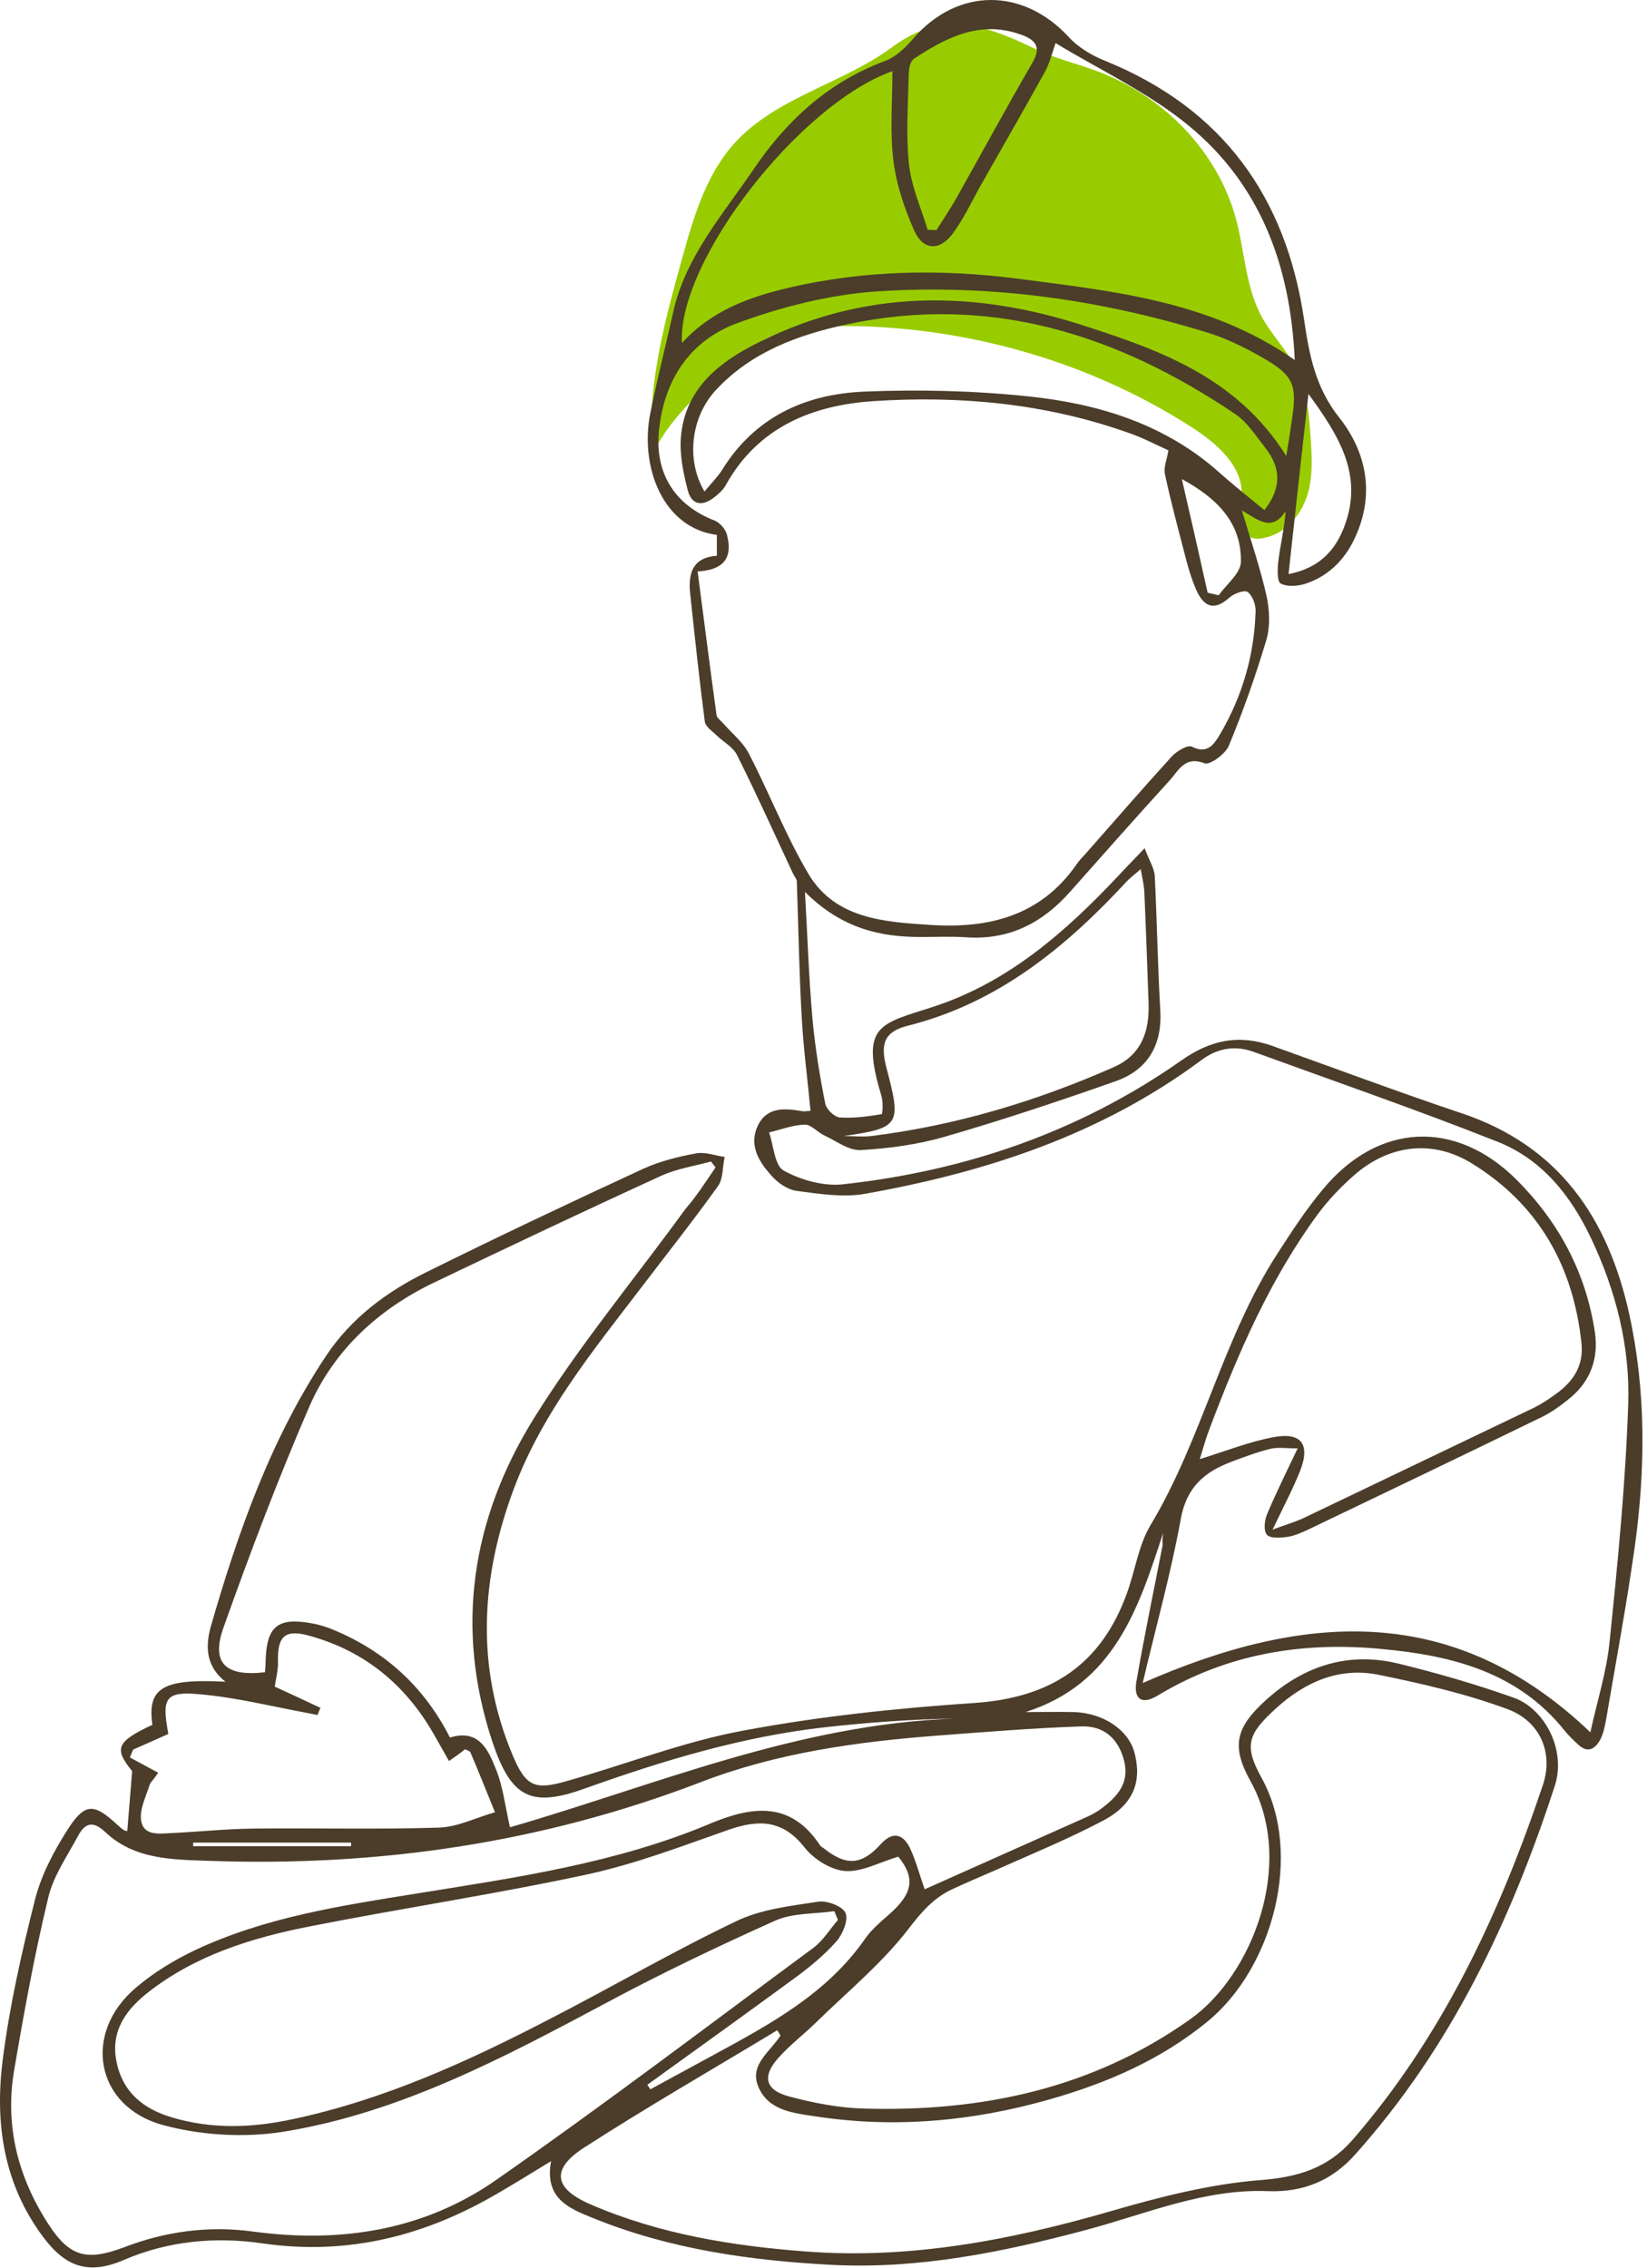
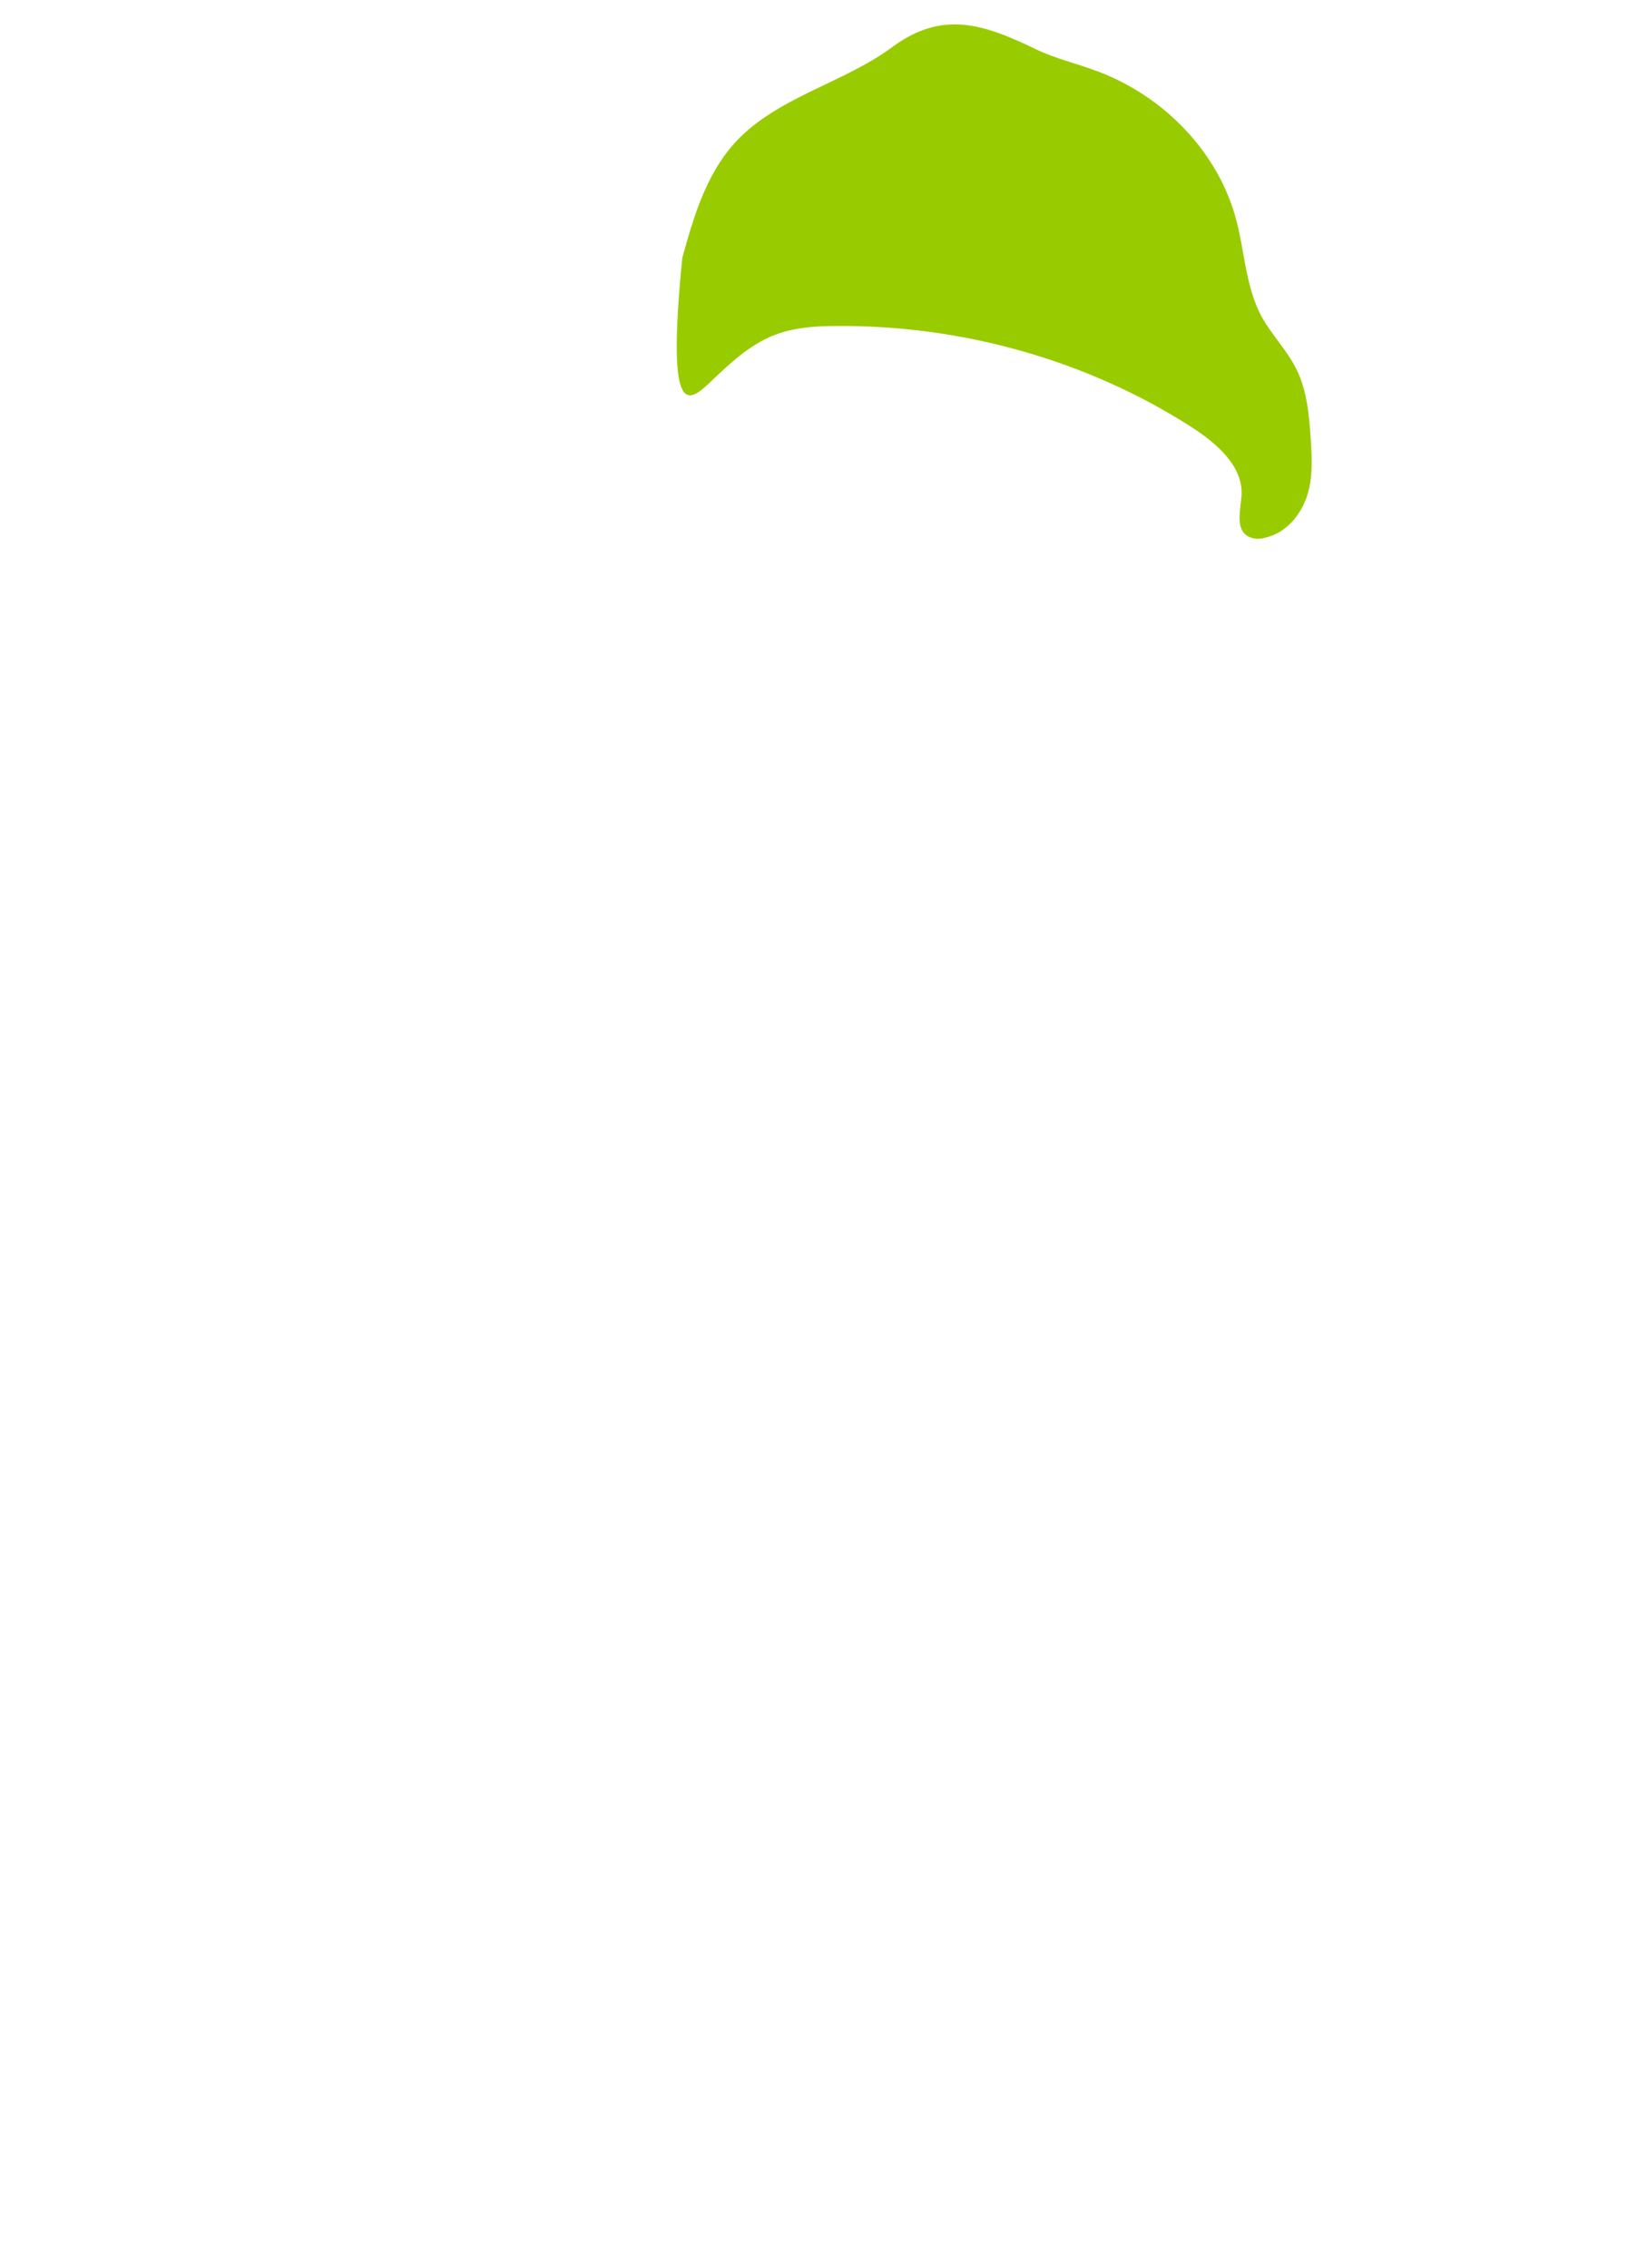
<svg xmlns="http://www.w3.org/2000/svg" width="329" height="453" viewBox="0 0 329 453" fill="none">
-   <path d="M147.958 27.311C141.31 33.829 138.702 42.824 136.291 51.493C132.706 64.399 129.121 77.565 130.294 90.862C132.967 85.061 137.725 80.303 142.483 75.74C146.329 72.09 150.37 68.375 155.519 66.615C159.169 65.376 163.08 65.116 166.926 65.116C192.02 64.855 217.179 71.96 237.842 85.191C242.926 88.45 248.205 92.948 248.01 98.684C247.879 101.747 246.576 105.788 249.509 107.222C250.552 107.744 251.79 107.678 252.898 107.353C256.939 106.375 259.807 102.855 261.046 99.205C262.284 95.555 262.089 91.514 261.828 87.668C261.502 82.91 261.111 78.022 258.96 73.72C257.135 70.004 254.071 66.941 252.051 63.291C248.792 57.294 248.661 50.255 246.902 43.737C243.382 30.635 232.823 19.359 219.33 14.275C215.224 12.711 210.857 11.733 206.946 9.843C196.322 4.694 188.109 2.021 178.071 9.517C168.751 16.361 156.301 19.164 147.958 27.311Z" fill="#99CC00" />
-   <path d="M232.366 306.087C227.413 321.339 222.524 336.331 204.86 341.936C208.054 341.936 211.248 341.871 214.442 341.936C220.373 342.067 225.457 345.521 226.63 350.084C228.13 355.82 226.435 360.382 220.438 363.576C213.529 367.226 206.229 370.224 199.059 373.418C196.126 374.722 193.128 375.96 190.195 377.329C186.414 379.089 184.003 381.957 181.395 385.346C176.116 392.19 169.207 397.861 162.949 403.988C160.538 406.334 157.8 408.42 155.519 410.962C152.195 414.677 152.781 417.415 157.67 418.719C162.558 420.022 167.642 421 172.661 421.13C196.126 421.782 218.222 417.154 237.776 403.271C250.095 394.537 258.96 372.18 249.769 355.689C245.859 348.65 246.901 344.934 252.963 339.459C260.589 332.615 269.454 329.813 279.492 332.289C287.183 334.18 294.874 336.396 302.37 339.068C308.497 341.219 312.929 349.432 310.583 356.667C301.783 383.717 289.79 409.007 270.627 430.386C266.064 435.47 260.394 437.881 253.289 437.621C240.579 437.099 228.912 442.183 216.919 445.377C200.298 449.809 183.611 453.199 166.339 452.351C149.978 451.504 133.814 449.223 118.562 443.031C113.869 441.14 108.654 439.185 110.088 431.624C106.242 433.971 102.983 435.991 99.725 437.881C85.059 446.55 69.546 450.526 52.404 448.05C43.083 446.681 33.632 447.528 24.702 451.374C17.728 454.372 13.1 452.808 8.602 446.746C0.716 436.187 -1.044 424.063 0.52 411.549C1.889 400.729 4.301 390.039 6.973 379.48C8.211 374.526 10.754 369.703 13.556 365.336C16.946 360.056 18.771 360.121 23.333 364.358C23.79 364.749 24.246 365.206 24.767 365.531C25.028 365.662 25.354 365.662 25.419 365.727C25.745 362.077 26.006 358.296 26.397 353.734C22.747 349.236 23.203 347.868 30.438 344.478C29.395 337.113 32.459 335.223 45.038 335.874C41.127 332.811 40.997 328.9 42.105 324.859C47.58 305.892 54.098 287.38 65.114 270.825C70.133 263.264 77.237 257.984 85.189 254.073C99.529 246.969 113.999 240.125 128.534 233.411C131.858 231.912 135.508 230.999 139.093 230.348C140.853 230.022 142.874 230.804 144.764 231.065C144.308 233.02 144.503 235.432 143.395 236.931C138.442 243.84 133.162 250.488 128.013 257.267C118.431 269.782 108.459 282.036 102.788 296.962C96.074 314.691 94.901 332.681 102.397 350.54C105.004 356.732 106.764 357.579 113.086 355.754C124.884 352.43 136.421 347.868 148.414 345.651C163.666 342.784 179.244 341.154 194.757 340.111C209.879 339.068 219.982 332.485 225.131 318.145C226.761 313.648 227.413 308.694 229.759 304.718C240.188 287.38 244.229 267.174 255.31 250.162C258.047 245.926 260.85 241.624 264.109 237.713C275.124 224.221 290.768 223.373 303.087 235.758C311.43 244.166 316.84 254.269 318.6 266.132C319.317 271.15 317.818 275.648 313.842 279.037C311.951 280.602 309.931 282.101 307.715 283.144C292.332 290.639 276.949 298.005 261.567 305.37C260.198 306.022 258.764 306.674 257.265 306.934C255.896 307.13 253.876 307.325 253.094 306.543C252.377 305.826 252.572 303.675 253.094 302.437C254.853 298.265 256.874 294.159 259.22 289.271C256.744 289.271 255.245 289.01 253.876 289.336C251.203 289.988 248.596 290.965 245.989 291.943C240.644 293.964 237.059 296.962 235.886 303.284C233.931 314.104 230.932 324.794 228.26 336.135C260.459 321.991 290.377 319.905 317.687 345.977C318.991 339.916 320.946 333.919 321.533 327.792C323.162 312.018 324.727 296.18 325.248 280.341C325.639 268.934 322.771 257.723 317.818 247.295C313.776 238.756 308.04 231.586 299.241 228.066C283.142 221.679 266.716 216.008 250.421 210.077C246.641 208.708 243.121 209.36 239.927 211.771C219.917 226.632 196.973 234.128 172.792 238.43C168.359 239.212 163.601 238.43 159.104 237.843C157.279 237.583 155.323 236.214 154.085 234.78C151.543 231.977 149.522 228.653 151.412 224.742C153.303 220.962 156.888 221.353 160.342 221.939C160.733 222.005 161.189 221.874 161.906 221.874C161.32 215.552 160.472 209.294 160.147 203.102C159.625 194.107 159.495 185.047 159.169 176.053C159.169 175.531 158.647 175.01 158.387 174.423C154.671 166.471 151.087 158.519 147.176 150.697C146.394 149.198 144.568 148.221 143.265 146.982C142.352 146.07 140.918 145.157 140.788 144.114C139.68 135.576 138.767 127.037 137.855 118.433C137.464 114.457 138.376 111.329 143.2 111.003C143.2 109.438 143.2 108.135 143.2 106.831C132.445 105.462 127.752 93.274 129.903 82.519C131.272 75.74 132.966 69.092 134.466 62.378C136.942 51.167 144.503 42.759 150.695 33.569C157.279 23.922 165.556 16.361 176.768 12.189C178.918 11.407 180.874 9.517 182.438 7.692C191.238 -2.476 204.274 -2.541 213.464 7.366C215.354 9.452 218.092 11.081 220.699 12.124C244.229 21.641 256.939 39.37 260.524 64.008C261.567 71.047 262.805 77.435 267.498 83.366C272.713 89.949 274.603 98.032 271.083 106.44C269.128 111.198 265.869 114.848 260.915 116.543C259.351 117.064 257.135 117.26 255.831 116.543C255.049 116.087 255.179 113.479 255.375 111.915C255.766 108.787 256.548 105.658 256.809 102.073C254.136 106.31 251.399 103.898 248.075 101.943C249.965 108.265 251.79 113.61 253.028 119.15C253.615 121.888 253.745 125.147 252.963 127.819C250.812 134.989 248.335 142.028 245.467 148.938C244.816 150.567 241.687 152.848 240.644 152.457C236.603 150.893 235.43 153.956 233.605 155.912C226.956 163.212 220.373 170.643 213.79 178.073C208.25 184.33 201.601 187.785 192.997 187.198C190.064 187.003 187.131 187.133 184.198 187.133C175.79 187.198 168.033 185.373 160.798 178.138C161.32 187.394 161.581 195.476 162.298 203.493C162.819 209.164 163.731 214.77 164.84 220.375C165.035 221.483 166.599 223.047 167.707 223.178C170.51 223.373 173.313 222.982 176.116 222.526C176.311 222.461 176.442 219.984 176.051 218.811C171.749 204.601 175.79 204.536 186.414 201.082C201.406 196.193 212.812 186.155 223.371 174.944C224.805 173.38 226.305 171.881 228.651 169.404C229.564 171.881 230.606 173.445 230.672 175.01C231.128 183.939 231.258 192.934 231.78 201.864C232.171 208.838 229.172 213.727 222.85 215.943C211.574 219.919 200.232 223.699 188.761 227.023C183.351 228.588 177.615 229.37 171.944 229.696C169.533 229.826 167.056 227.871 164.644 226.763C163.275 226.111 162.037 224.612 160.798 224.612C158.387 224.677 156.04 225.589 153.629 226.176C154.541 228.783 154.737 232.824 156.562 233.802C160.016 235.692 164.448 236.931 168.294 236.54C192.867 233.867 215.68 226.046 236.016 211.771C241.948 207.6 247.618 206.557 254.202 208.903C266.781 213.401 279.296 218.094 291.941 222.33C311.43 228.848 321.207 243.253 325.444 262.416C328.833 277.864 328.703 293.377 326.552 308.955C324.922 320.492 322.771 332.029 320.816 343.5C320.555 344.869 320.294 346.238 319.643 347.476C318.6 349.367 317.101 350.214 315.21 348.389C314.298 347.542 313.385 346.694 312.603 345.717C303.282 333.984 290.116 330.66 276.167 329.356C260.263 327.792 245.076 330.269 231.193 338.677C227.673 340.763 226.435 338.873 227.021 335.744C228.586 326.684 230.476 317.689 232.236 308.629C232.171 307.521 232.236 306.804 232.366 306.087ZM256.939 91.058C257.395 88.32 257.721 86.365 257.982 84.409C259.22 76.653 258.504 74.958 251.529 71.047C248.205 69.157 244.62 67.462 240.97 66.354C219.526 59.771 197.495 56.708 175.073 58.207C165.687 58.858 156.171 61.27 147.306 64.529C138.05 67.918 132.771 75.545 131.663 85.713C130.685 94.317 134.661 100.835 142.743 103.963C143.786 104.354 144.96 105.723 145.22 106.831C146.263 110.872 145.155 113.805 139.354 114.131C140.658 123.974 141.831 133.425 143.135 142.811C143.2 143.397 143.982 143.919 144.438 144.44C146.133 146.396 148.349 148.155 149.522 150.372C153.694 158.389 156.953 166.927 161.581 174.684C166.925 183.483 176.572 184.135 185.762 184.721C197.495 185.504 207.858 182.962 215.028 172.663C215.55 171.881 216.202 171.229 216.853 170.512C222.589 163.994 228.26 157.476 234.061 151.088C235.039 150.046 237.255 148.677 238.102 149.133C241.231 150.697 242.534 148.612 243.708 146.656C248.14 139.095 250.552 130.883 250.812 122.148C250.877 120.78 250.226 119.02 249.248 118.238C248.661 117.781 246.51 118.498 245.598 119.346C242.339 122.279 240.318 120.975 238.884 117.651C238.102 115.826 237.515 113.936 236.994 111.98C235.495 106.179 233.931 100.443 232.692 94.642C232.431 93.339 233.083 91.775 233.409 89.949C230.802 88.776 228.13 87.342 225.196 86.365C208.771 80.564 191.759 78.999 174.617 80.107C162.363 80.889 151.412 85.257 144.96 96.924C144.438 97.836 143.591 98.618 142.743 99.27C140.397 101.16 138.181 100.965 137.399 97.967C136.486 94.447 135.704 90.732 136.03 87.147C136.812 78.478 142.483 73.198 149.783 69.287C170.706 58.207 192.411 57.62 214.702 64.464C230.867 69.613 246.836 74.958 256.939 91.058ZM155.91 406.53C155.714 406.204 155.454 405.813 155.258 405.487C142.418 413.243 129.381 420.739 116.737 428.887C110.023 433.188 110.544 437.099 118.04 440.293C131.793 446.225 146.328 448.571 161.124 449.679C181.852 451.243 201.862 447.398 221.742 441.662C231.584 438.794 241.752 436.187 251.855 435.405C259.351 434.818 265.282 432.993 270.171 427.387C288.161 406.66 299.502 382.348 308.171 356.602C310.387 350.084 307.649 343.761 301.131 341.35C292.854 338.286 284.119 336.266 275.45 334.506C267.498 332.876 260.589 335.94 254.723 341.35C249.248 346.368 248.466 348.65 251.986 355.037C260.394 370.159 254.332 392.972 241.231 403.727C231.845 411.418 221.09 416.046 209.618 419.305C194.301 423.672 178.723 425.106 162.949 422.694C158.647 422.043 153.563 421.586 151.543 416.893C149.522 412.396 153.889 409.789 155.91 406.53ZM184.719 377.329C195.539 372.506 206.49 367.617 217.44 362.729C218.418 362.272 219.395 361.686 220.243 361.034C223.306 358.688 225.653 356.015 224.545 351.648C223.371 347.085 220.373 344.609 215.876 344.804C206.359 345.13 196.843 345.912 187.327 346.629C171.162 347.868 155.128 350.084 139.941 355.95C108.328 368.073 75.673 372.832 41.975 371.658C34.609 371.398 26.918 371.463 21.052 365.923C18.575 363.576 17.011 364.097 15.642 366.574C13.491 370.615 10.688 374.591 9.645 378.959C6.908 390.3 4.822 401.772 2.867 413.243C0.911 424.324 3.518 434.688 9.58 444.074C13.882 450.787 17.337 451.634 24.767 448.832C33.11 445.638 41.779 444.465 50.644 445.703C68.112 448.05 84.798 445.442 99.268 435.274C120.647 420.348 141.44 404.574 162.428 389.061C164.383 387.628 165.752 385.346 167.382 383.456C167.121 382.869 166.925 382.283 166.665 381.696C162.689 382.283 158.387 382.022 154.867 383.586C143.526 388.67 132.315 394.015 121.364 399.881C100.702 410.897 79.975 421.978 56.575 425.758C48.754 426.996 40.085 426.475 32.459 424.389C19.031 420.674 16.424 406.073 27.114 397.013C30.699 393.95 34.87 391.408 39.172 389.387C53.121 382.869 68.242 380.588 83.234 378.176C103.114 374.983 123.124 372.115 141.831 364.228C150.239 360.708 157.93 359.665 163.797 368.53C163.992 368.79 164.253 368.921 164.514 369.116C169.011 372.701 172.075 372.571 175.92 368.334C178.332 365.662 180.352 366.314 181.721 368.986C182.96 371.593 183.677 374.461 184.719 377.329ZM142.939 233.15C142.613 232.759 142.352 232.368 142.026 231.977C138.702 232.89 135.183 233.411 132.054 234.845C116.802 241.819 101.68 248.989 86.558 256.224C75.477 261.569 66.678 269.716 61.79 280.927C55.532 295.397 49.927 310.193 44.647 325.055C42.105 332.159 45.038 334.897 52.925 333.984C52.99 333.267 53.055 332.55 53.055 331.768C53.251 324.859 55.402 322.969 62.246 324.207C63.745 324.468 65.244 324.924 66.613 325.511C76.977 329.813 84.733 336.917 89.882 347.02C95.618 345.26 97.508 349.432 99.007 353.212C100.507 356.797 100.898 360.773 101.875 364.945C130.75 356.602 159.43 344.283 190.846 343.24C181.982 343.37 173.248 344.022 164.514 345C148.088 346.89 132.38 351.648 116.867 357.188C106.047 361.099 102.136 359.013 98.421 348.063C90.795 325.25 94.184 303.415 106.568 283.404C115.628 268.804 126.774 255.442 136.942 241.428C139.159 238.886 140.984 236.018 142.939 233.15ZM129.316 416.372C129.512 416.698 129.707 416.959 129.903 417.285C134.14 415.003 138.376 412.657 142.613 410.375C153.889 404.248 165.165 398.187 172.792 387.236C174.095 385.346 175.92 383.847 177.68 382.283C182.503 378.046 182.764 374.917 179.44 370.811C175.529 371.984 172.075 373.94 168.75 373.679C165.882 373.418 162.493 371.267 160.668 368.921C156.301 363.38 151.478 363.38 145.481 365.466C136.225 368.725 126.97 372.245 117.453 374.331C99.007 378.307 80.301 381.109 61.79 384.76C50.253 387.041 39.107 390.495 29.656 397.861C25.224 401.315 22.03 405.617 23.268 411.744C24.506 417.871 28.613 421.195 34.349 422.89C42.431 425.302 50.513 424.976 58.596 423.216C76.651 419.37 93.272 411.809 109.502 403.401C122.081 396.948 134.335 389.778 147.045 383.717C151.999 381.305 157.93 380.653 163.471 379.806C165.231 379.545 168.294 380.718 168.881 382.022C169.533 383.391 168.359 386.259 167.121 387.693C164.709 390.43 161.776 392.842 158.843 394.993C149.066 402.163 139.159 409.267 129.316 416.372ZM258.634 71.894C257.786 52.992 251.725 36.828 237.45 25.095C229.368 18.447 219.526 13.884 210.857 8.604C210.14 10.69 209.684 12.581 208.771 14.275C204.599 21.836 200.298 29.267 196.061 36.762C194.171 40.087 192.541 43.672 190.26 46.735C187.653 50.19 184.394 49.994 182.634 46.083C180.678 41.651 179.049 36.893 178.462 32.069C177.745 26.203 178.267 20.272 178.267 14.21C159.625 20.858 135.313 52.21 136.225 68.505C142.092 62.052 149.653 59.315 157.735 57.425C172.661 53.97 187.783 53.709 202.84 55.599C222.003 58.142 241.426 59.901 258.634 71.894ZM254.202 305.5C257.004 304.458 258.569 304.001 260.068 303.349C275.45 295.984 290.833 288.619 306.215 281.253C307.845 280.471 309.409 279.428 310.908 278.32C314.298 275.909 316.318 272.715 315.927 268.478C314.363 253.03 307.389 240.581 294.027 232.368C286.14 227.48 277.406 228.653 270.497 234.715C267.824 237.061 265.347 239.668 263.262 242.471C253.68 255.507 247.358 270.173 241.687 285.164C240.905 287.185 240.318 289.271 239.666 291.421C244.881 289.792 249.509 287.967 254.267 287.054C259.938 285.946 261.828 288.423 259.677 293.833C258.243 297.418 256.418 300.873 254.202 305.5ZM89.687 351.713C88.579 349.758 87.601 347.998 86.623 346.303C81.018 336.526 72.935 329.813 61.985 326.749C57.031 325.315 55.402 326.684 55.532 331.768C55.597 333.593 55.076 335.418 54.88 336.852C57.879 338.221 60.942 339.655 64.006 341.089C63.81 341.545 63.615 342.067 63.419 342.523C62.767 342.392 62.115 342.262 61.464 342.132C54.424 340.828 47.385 339.068 40.28 338.416C32.98 337.699 32.263 339.003 33.632 346.303C31.35 347.346 28.939 348.389 26.592 349.432C26.397 349.953 26.136 350.475 25.941 350.996C27.831 352.039 29.721 353.017 31.611 354.06C30.633 355.494 30.112 355.885 29.916 356.406C29.199 358.687 27.961 361.099 28.157 363.315C28.483 366.639 31.546 366.248 34.023 366.118C39.563 365.857 45.103 365.271 50.644 365.206C63.028 365.075 75.412 365.401 87.731 365.01C91.447 364.88 95.162 362.989 98.877 361.947C97.248 357.97 95.683 353.995 93.989 350.019C93.858 349.693 93.272 349.562 92.881 349.367C91.968 350.149 90.99 350.801 89.687 351.713ZM252.572 101.877C256.157 97.315 255.766 93.339 252.833 89.558C250.943 87.147 249.183 84.344 246.771 82.714C223.241 66.81 197.756 58.663 169.141 64.79C159.43 66.876 150.174 70.265 143.135 77.761C138.05 83.106 136.942 91.775 140.723 98.162C141.961 96.663 143.265 95.359 144.243 93.86C150.761 83.301 160.798 78.738 172.531 78.217C183.546 77.761 194.692 78.021 205.708 79.195C219.135 80.629 231.91 84.474 242.534 93.469C245.728 96.337 249.052 99.01 252.572 101.877ZM168.555 226.893C170.38 226.893 172.205 227.089 174.03 226.893C190.846 224.807 206.946 219.984 222.459 213.14C228.064 210.663 229.629 205.97 229.433 200.3C229.172 192.869 228.912 185.504 228.586 178.073C228.521 176.769 228.195 175.466 227.869 173.576C226.565 174.749 225.718 175.336 225.001 176.118C212.812 189.284 199.255 200.365 181.33 204.862C176.637 206.035 175.79 208.447 177.093 213.336C180.092 224.677 179.766 225.264 168.555 226.893ZM185.306 45.888C185.893 45.888 186.479 45.953 187.066 45.953C188.5 43.672 189.999 41.455 191.303 39.109C196.256 30.309 201.08 21.38 206.164 12.646C208.184 9.256 206.75 7.888 203.752 6.845C195.67 4.042 189.021 7.496 182.569 11.733C181.786 12.255 181.526 13.819 181.526 14.927C181.395 20.924 180.939 26.985 181.591 32.917C182.112 37.414 184.003 41.586 185.306 45.888ZM261.371 78.673C259.938 91.383 258.699 102.79 257.396 114.653C263.588 113.479 266.912 109.829 268.737 104.615C272.191 94.773 267.564 87.147 261.371 78.673ZM241.231 118.368C241.948 118.564 242.73 118.694 243.447 118.889C245.011 116.673 247.879 114.457 247.879 112.176C248.009 104.354 243.056 99.466 236.082 95.685C237.907 103.572 239.601 111.003 241.231 118.368ZM38.585 368.008C38.585 368.269 38.585 368.53 38.585 368.725C49.079 368.725 59.639 368.725 70.133 368.725C70.133 368.465 70.133 368.204 70.133 368.008C59.639 368.008 49.145 368.008 38.585 368.008Z" fill="#4B3D2A" />
+   <path d="M147.958 27.311C141.31 33.829 138.702 42.824 136.291 51.493C132.967 85.061 137.725 80.303 142.483 75.74C146.329 72.09 150.37 68.375 155.519 66.615C159.169 65.376 163.08 65.116 166.926 65.116C192.02 64.855 217.179 71.96 237.842 85.191C242.926 88.45 248.205 92.948 248.01 98.684C247.879 101.747 246.576 105.788 249.509 107.222C250.552 107.744 251.79 107.678 252.898 107.353C256.939 106.375 259.807 102.855 261.046 99.205C262.284 95.555 262.089 91.514 261.828 87.668C261.502 82.91 261.111 78.022 258.96 73.72C257.135 70.004 254.071 66.941 252.051 63.291C248.792 57.294 248.661 50.255 246.902 43.737C243.382 30.635 232.823 19.359 219.33 14.275C215.224 12.711 210.857 11.733 206.946 9.843C196.322 4.694 188.109 2.021 178.071 9.517C168.751 16.361 156.301 19.164 147.958 27.311Z" fill="#99CC00" />
</svg>